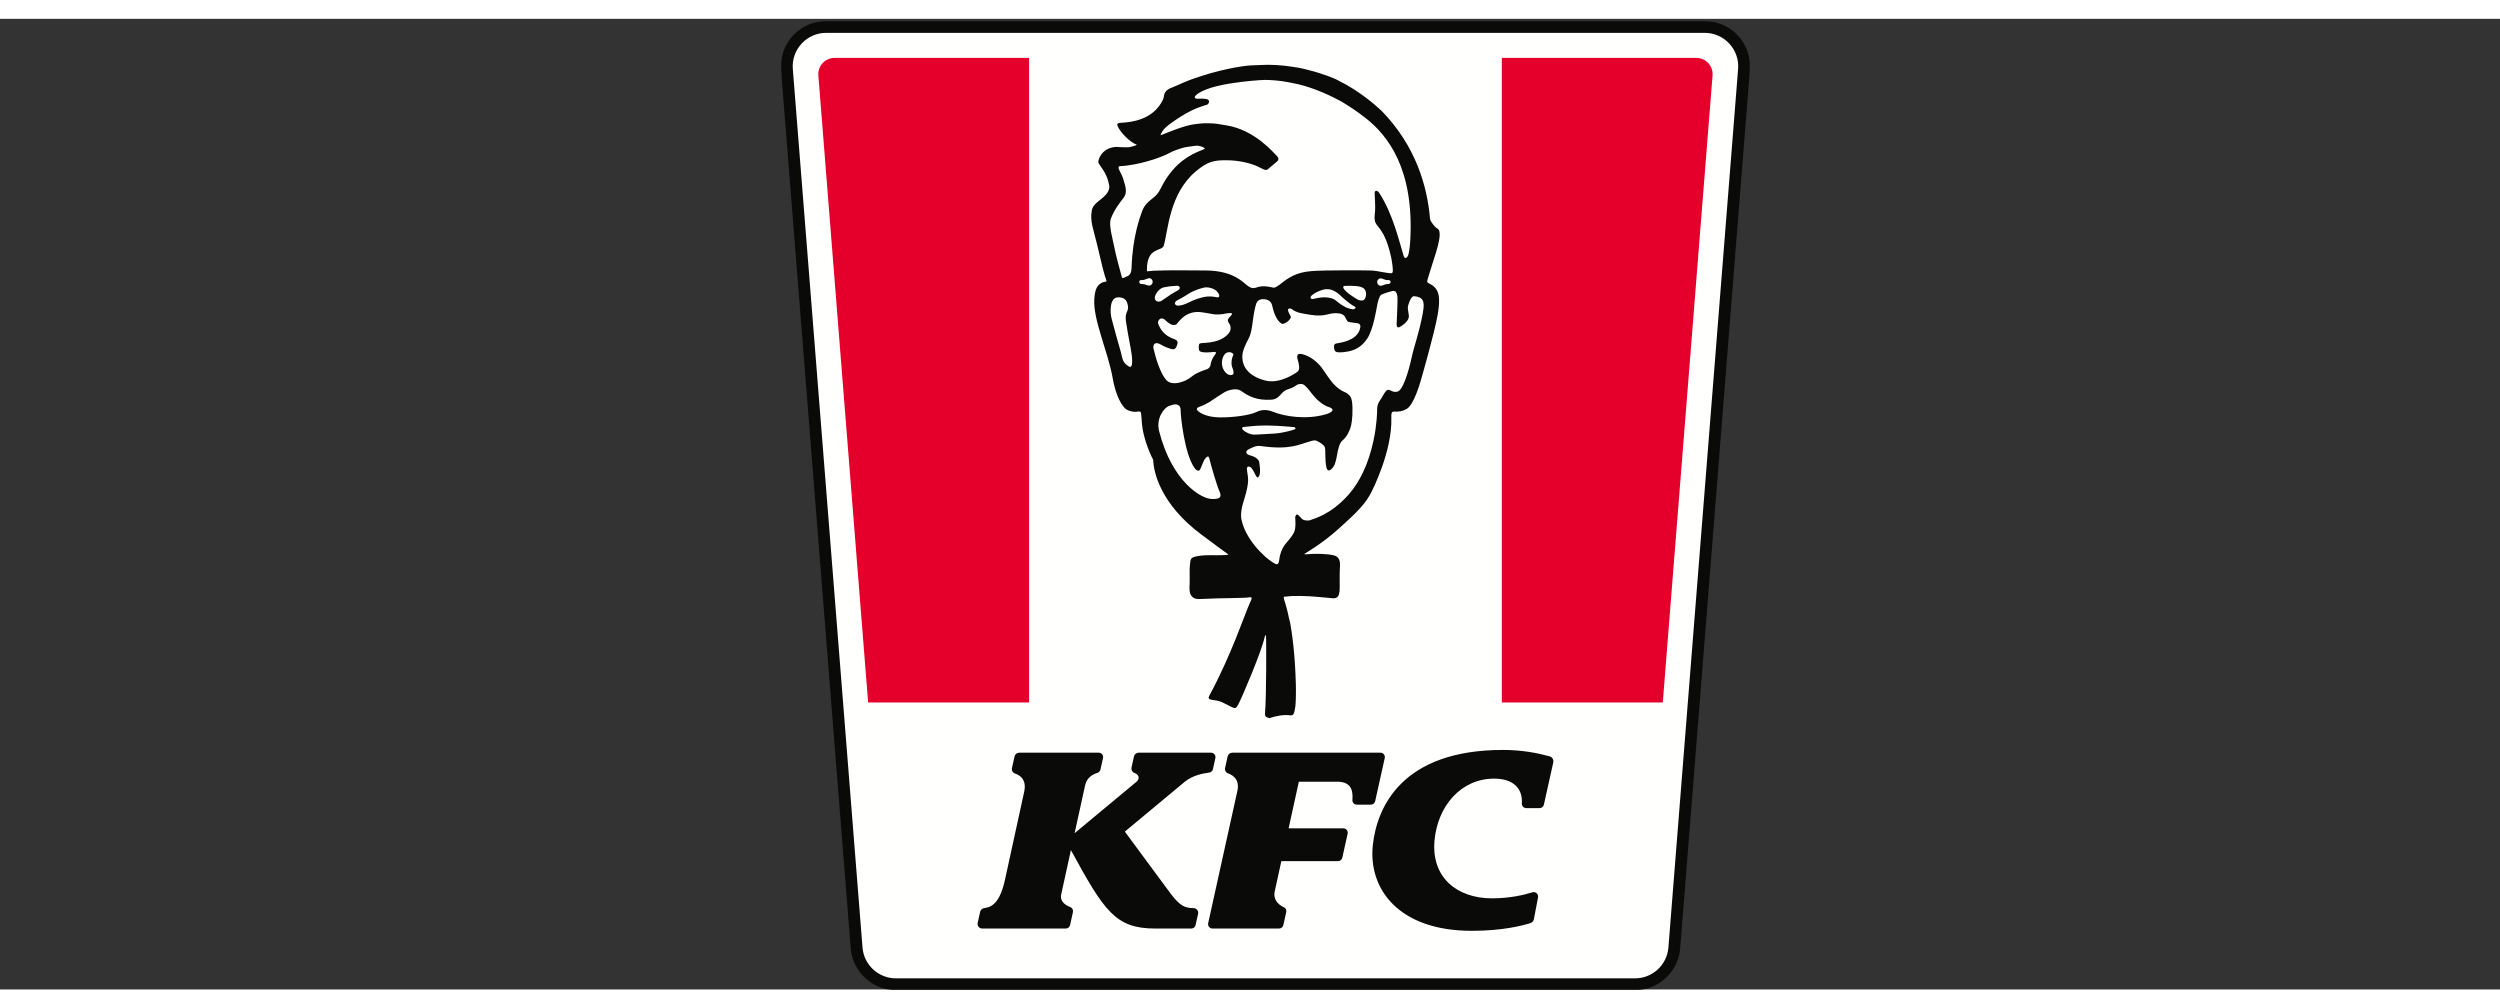
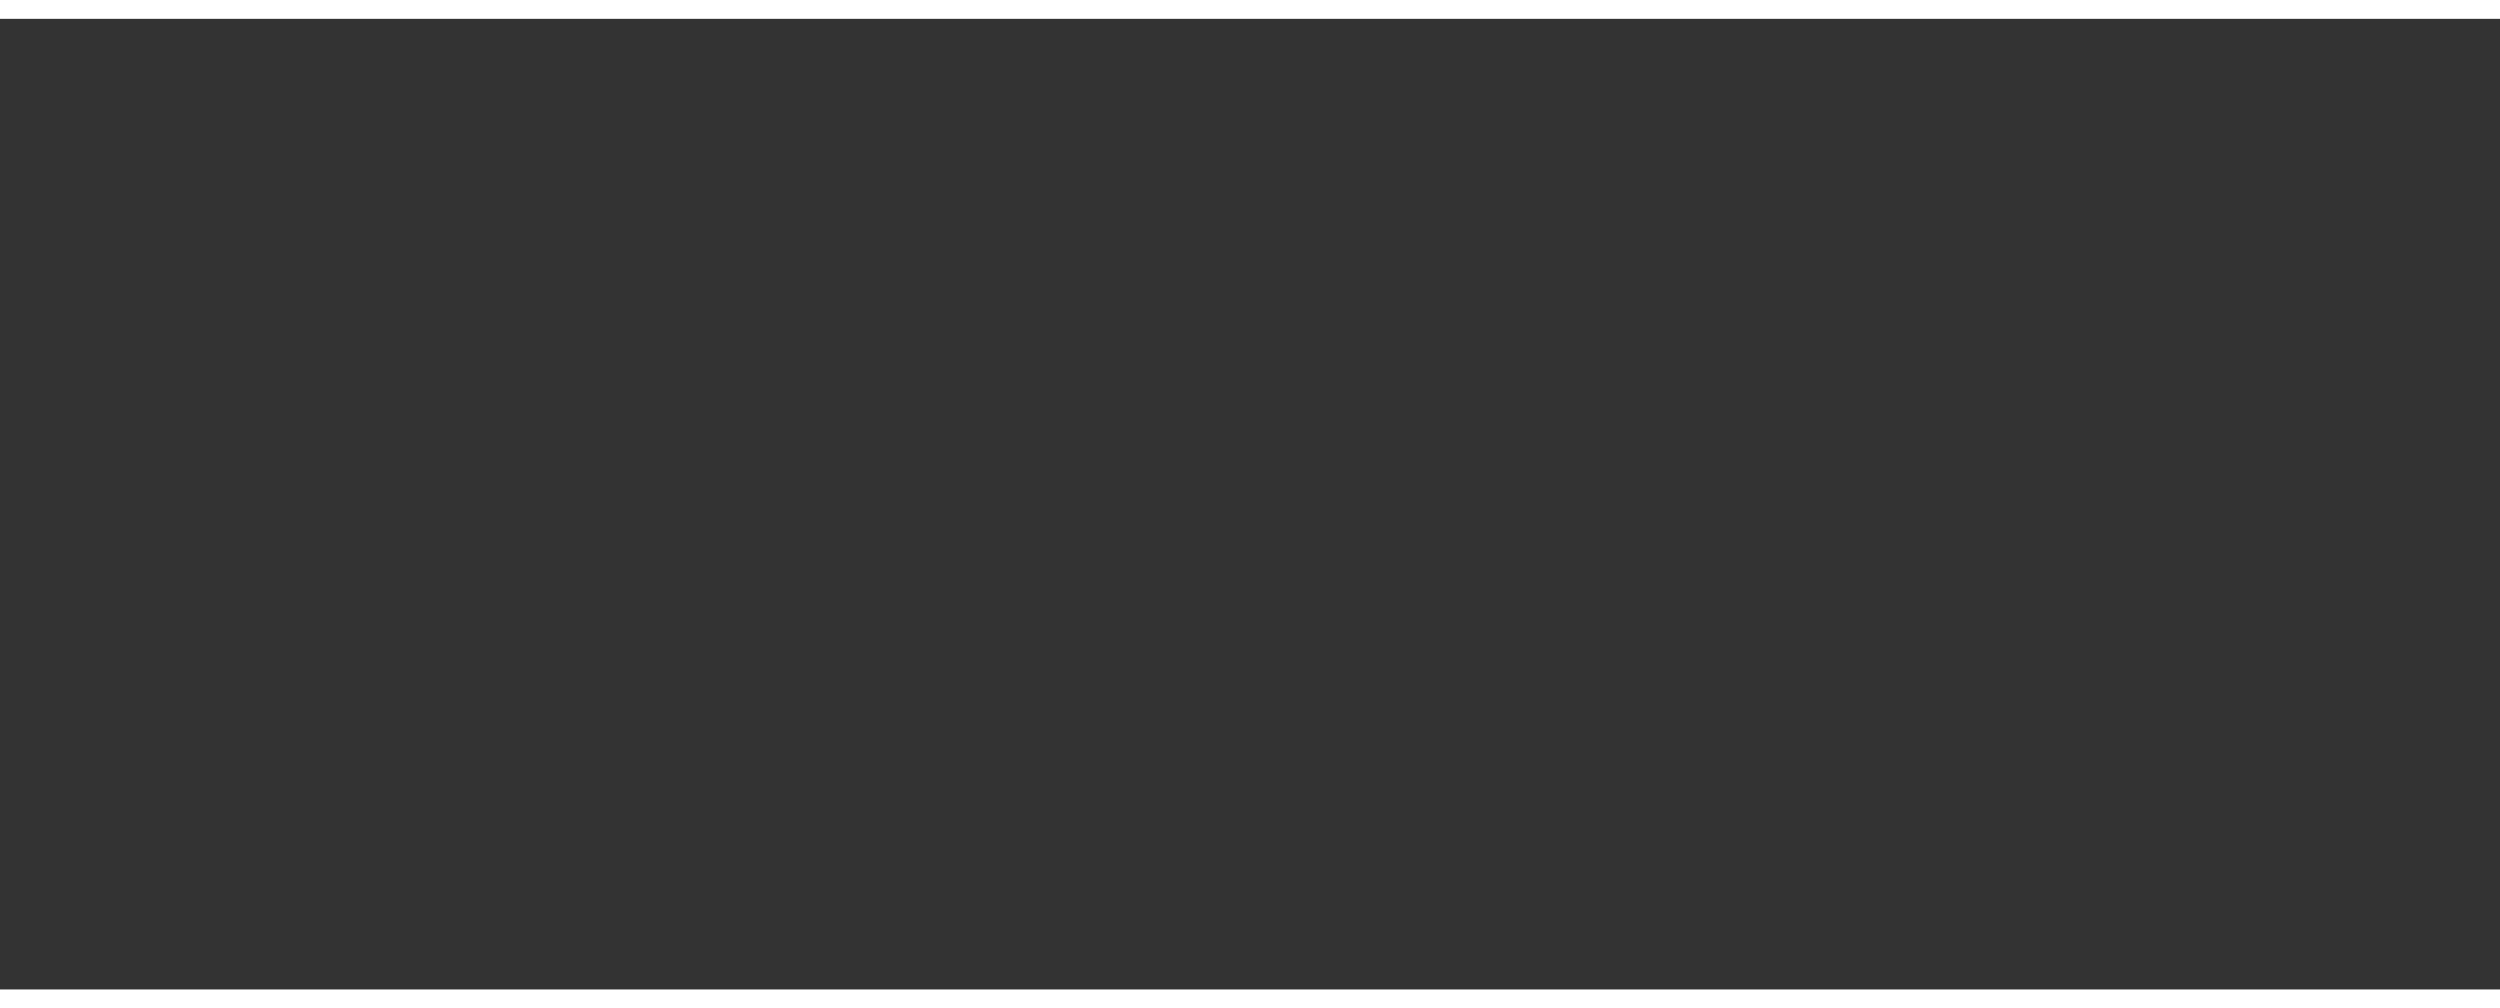
<svg xmlns="http://www.w3.org/2000/svg" width="195.061" height="78.671" fill="#ff5200" x="0" y="0" viewBox="0 0 1271 493.463" xml:space="preserve" class="Logo__svg" id="svg15">
  <rect x="0" y="0" width="1271" height="493.463" fill="#333333" stroke="none" />
  <defs id="defs19">
    <clipPath id="clip0_1105_66240">
      <rect width="400" height="400" fill="#ffffff" id="rect170" x="0" y="0" />
    </clipPath>
    <clipPath id="clip0">
      <rect width="68" height="68" fill="#ffffff" id="rect221" x="0" y="0" />
    </clipPath>
  </defs>
  <g style="fill:none" id="g193" transform="matrix(1.232,0,0,1.232,397.004,1.03)">
    <g clip-path="url(#clip0_1105_66240)" id="g168">
      <mask id="mask0_1105_66240" maskUnits="userSpaceOnUse" x="0" y="0" width="400" height="400">
-         <path d="M 400,0 H 0 v 400 h 400 z" fill="#ffffff" id="path148" />
-       </mask>
+         </mask>
      <g mask="url(#mask0_1105_66240)" id="g166">
        <mask id="mask1_1105_66240" maskUnits="userSpaceOnUse" x="0" y="0" width="400" height="400">
          <path d="M 0.065,0.069 H 399.927 V 400 H 0.065 Z" fill="#fffffe" id="path151" />
        </mask>
        <g mask="url(#mask1_1105_66240)" id="g156">
          <path fill-rule="evenodd" clip-rule="evenodd" d="m 47.488,397.56 c -8.439,0 -15.571,-6.579 -16.235,-14.975 L 2.49,20.051 C 2.132,15.55 3.685,11.064 6.751,7.745 9.826,4.417 14.191,2.508 18.725,2.508 H 381.201 c 4.536,0 8.899,1.909 11.973,5.236 3.066,3.319 4.621,7.806 4.265,12.307 L 368.674,382.585 c -0.666,8.397 -7.798,14.975 -16.236,14.975 z" fill="#fffffe" id="path154" />
        </g>
        <path fill-rule="evenodd" clip-rule="evenodd" d="m 381.202,4.947 c 8.079,0 14.442,6.874 13.804,14.911 l -28.763,362.535 c -0.57,7.187 -6.581,12.729 -13.805,12.729 H 47.489 c -7.225,0 -13.236,-5.542 -13.805,-12.729 L 4.921,19.858 C 4.282,11.821 10.646,4.947 18.726,4.947 Z m 0,-4.878 H 18.726 C 13.513,0.069 8.497,2.264 4.962,6.09 1.435,9.907 -0.352,15.067 0.059,20.244 L 28.822,382.778 C 29.587,392.434 37.787,400 47.489,400 H 352.438 c 9.702,0 17.902,-7.566 18.668,-17.222 L 399.869,20.244 c 0.41,-5.177 -1.378,-10.337 -4.904,-14.154 -3.534,-3.825 -8.55,-6.021 -13.763,-6.021 z" fill="#0a0b09" id="path158" />
        <path fill-rule="evenodd" clip-rule="evenodd" d="m 237.655,323.445 c -1.087,0 -1.933,-0.944 -1.813,-2.024 0.02,-0.183 0.024,-0.243 0.024,-0.243 0.297,-4.541 -1.258,-7.203 -6.357,-7.203 l -15.773,0.018 -4.216,19.219 h 22.58 c 1.162,0 2.025,1.076 1.774,2.21 l -2.199,9.91 c -0.184,0.832 -0.922,1.421 -1.77,1.421 H 206.52 c 0,0 -2.598,11.775 -2.691,12.283 -0.87,3.801 1.728,5.775 3.47,6.623 0.089,0.042 0.177,0.083 0.267,0.123 0.747,0.335 1.157,1.147 0.979,1.946 l -1.201,5.417 c -0.183,0.827 -0.917,1.417 -1.764,1.417 h -27.497 c -1.153,0 -2.01,-1.068 -1.762,-2.195 l 11.978,-54.268 c 1.221,-4.788 -1.581,-6.736 -3.594,-7.504 -0.069,-0.025 -0.138,-0.049 -0.204,-0.074 -0.9,-0.319 -1.42,-1.259 -1.212,-2.193 l 1.057,-4.776 c 0.201,-0.907 1.006,-1.552 1.936,-1.552 h 61.136 c 1.16,0 2.023,1.075 1.772,2.208 l -3.955,17.819 c -0.185,0.828 -0.918,1.418 -1.767,1.418 z m -91.952,-19.904 c 0.199,-0.9 0.997,-1.541 1.92,-1.541 h 29.897 c 1.164,0 2.03,1.079 1.776,2.216 l -1.013,4.595 c -0.175,0.779 -0.82,1.334 -1.613,1.419 -0.138,0.015 -0.226,0.024 -0.226,0.024 -2.252,0.3 -6.32,1.033 -9.654,3.641 l -24.852,20.668 c -0.002,0.002 -0.002,0.005 -10e-4,0.007 l 19.125,25.883 c 3.707,4.767 5.535,5.63 9.262,5.687 1.223,0.024 2.101,1.171 1.836,2.363 l -1.043,4.654 c -0.184,0.821 -0.912,1.405 -1.753,1.405 H 154.47 c -16.493,0.002 -21.046,-7.232 -34.784,-32.348 -0.004,-0.006 -0.011,-0.005 -0.012,10e-4 l -4.011,18.322 c -0.609,2.847 1.775,4.355 3.523,5.064 0.076,0.033 0.152,0.061 0.222,0.088 0.836,0.328 1.309,1.215 1.113,2.089 l -1.19,5.371 c -0.184,0.825 -0.915,1.413 -1.759,1.413 H 83.059 c -1.214,0 -2.114,-1.124 -1.853,-2.308 l 1.016,-4.591 c 0.183,-0.834 0.878,-1.457 1.725,-1.549 0.035,-0.006 0.068,-0.009 0.101,-0.013 3.163,-0.366 6.481,-2.363 8.529,-12.15 l 7.826,-35.83 c 1.007,-4.774 -1.38,-6.589 -3.438,-7.396 -0.017,-0.006 -0.139,-0.05 -0.327,-0.113 -0.943,-0.321 -1.496,-1.303 -1.279,-2.277 l 1.063,-4.786 C 96.622,302.643 97.425,302 98.351,302 h 32.827 c 1.148,0 2.002,1.062 1.754,2.184 l -1.046,4.723 c -0.152,0.69 -0.663,1.247 -1.34,1.455 -0.081,0.026 -0.166,0.051 -0.25,0.078 -1.536,0.5 -3.966,1.759 -4.712,4.819 l -4.373,19.94 c -0.001,0.006 0.006,0.011 0.012,0.006 l 25.462,-21.161 c 1.527,-1.259 1.138,-2.943 -0.613,-3.617 0,0 -0.005,-0.001 -0.011,-0.003 -0.995,-0.301 -1.591,-1.32 -1.365,-2.335 z m 171.523,-0.039 c 1.092,0.301 1.754,1.407 1.507,2.514 l -3.873,17.43 c -0.185,0.83 -0.922,1.422 -1.773,1.422 h -5.51 c -1.04,0 -1.869,-0.873 -1.814,-1.912 0.013,-0.226 0.015,-0.319 0.015,-0.324 0.264,-5.682 -3.325,-9.932 -11.447,-9.931 -13.503,0.003 -23.324,11.082 -24.611,25.638 -1.328,15.03 9.175,23.764 23.72,23.762 7.456,-10e-4 13.36,-1.44 16.669,-2.488 1.314,-0.415 2.596,0.723 2.337,2.078 l -1.71,9.006 c -0.145,0.769 -0.7,1.394 -1.446,1.63 -2.98,0.949 -11.349,3.18 -24.157,3.182 -30.432,0.005 -42.78,-17.5 -40.867,-35.343 1.699,-15.892 12.212,-39.298 53.669,-39.305 7.938,-10e-4 14.289,1.27 19.291,2.641 z M 264.92,120.533 c -1.64,8.723 -3.474,13.101 -4.652,18.483 -1.222,5.596 -3.626,13.778 -5.959,13.989 -2.357,0.709 -3.304,-2.017 -4.817,0.001 -0.902,1.201 -1.6,2.787 -2.404,3.81 -0.511,0.671 -1.019,2.165 -1.026,2.979 0,1.575 -0.087,6.66 -1.496,13.328 -2.124,10.064 -5.984,17.395 -9.996,22.023 -7.682,8.861 -14.878,10.287 -15.734,10.739 -1.101,0.583 -2.768,0.239 -3.313,-0.023 -0.553,-0.251 -0.976,-0.916 -1.926,-1.845 -0.98,-0.916 -1.321,0.477 -1.357,0.833 -0.038,0.333 0.497,4.526 -0.572,6.422 -2.303,4.081 -4.519,4.435 -5.753,9.517 -0.415,1.716 -0.125,4.308 -2.175,3.134 -5.01,-2.862 -12.189,-10.611 -13.675,-18.125 -0.452,-2.287 -0.029,-4.839 1.366,-9.189 0.806,-2.554 1.379,-5.396 1.379,-7.033 0,-2.904 -1.135,-5.366 0,-5.618 2.104,-0.467 3.062,4.978 4.04,4.414 1.699,-0.979 0.437,-6.729 0.437,-6.729 0,0 -0.698,-1.635 -3.678,-2.335 -1.715,-0.401 -2.254,-1.684 -0.425,-2.582 1.365,-0.67 2.95,-1.55 4.799,-1.273 12.353,1.75 15.908,-0.732 20.904,-2.081 0.981,-0.259 1.559,-0.374 2.327,-0.01 0.763,0.354 2.814,1.476 3.232,2.53 0.422,1.044 -0.016,5.143 0.639,8.227 0.668,3.099 2.845,0.284 3.385,-0.941 0.548,-1.215 1.108,-4.211 1.221,-4.973 0.12,-0.758 0.756,-3.945 1.899,-4.894 2.264,-1.879 3.06,-4.349 3.426,-5.314 0.374,-0.968 0.964,-3.948 0.859,-8.303 -0.108,-4.347 -0.894,-4.818 -1.943,-5.751 -1.038,-0.932 -2.283,-0.752 -4.93,-3.175 -2.36,-2.166 -4.304,-5.664 -6.011,-7.867 -1.713,-2.196 -4.551,-4.557 -7.792,-5.35 -3.227,-0.778 -1.887,2.199 -1.714,3.035 0.136,0.59 0.895,3.232 -0.182,4.102 -1.054,0.869 -7.583,5.258 -13.406,3.736 -6.94,-1.813 -9.338,-5.675 -9.481,-9.408 -0.099,-2.644 1.168,-5.195 2.748,-8.226 0.926,-1.773 1.299,-4.731 1.671,-7.569 0.296,-2.271 0.904,-5.554 1.398,-6.721 0.356,-0.843 1.192,-1.759 3.075,-1.65 1.862,0.104 3.083,1.031 3.424,2.637 1.206,5.583 3.174,6.992 3.84,7.445 0.675,0.45 1.934,-0.453 2.425,-0.779 0.497,-0.322 1.76,-1.599 1.363,-2.284 -0.603,-1.061 -0.936,-1.698 -1.069,-2.32 -0.23,-1.062 1.099,-0.933 1.368,-0.721 2.176,1.714 4.227,1.865 7.986,2.491 6.576,1.096 7.52,-1.328 12.037,-0.544 0.586,0.102 1.7,0.591 2.064,1.269 0.299,0.58 0.849,1.915 1.4,2.149 0.548,0.212 1.889,0.295 2.58,0.419 0.956,0.161 2.669,0.055 2.381,1.822 -0.736,4.735 -6.201,6.041 -8.755,6.48 -1.054,0.181 -1.538,0.268 -1.709,0.418 -0.553,0.486 -0.574,1.969 0.063,2.927 0.451,0.674 2.517,0.717 5.344,0.174 2.949,-0.566 5.782,-1.99 8.018,-5.476 2.37,-3.692 3.673,-11.821 3.948,-13.34 0.268,-1.516 0.876,-4.056 1.712,-4.576 0.826,-0.52 4.674,-1.689 5.216,-1.594 0.646,0.112 1.116,0.424 1.42,1.912 0.303,1.504 -0.262,10.461 -0.273,11.812 -0.015,1.441 0.723,1.428 1.135,1.239 0.898,-0.414 3.293,-2.01 3.835,-3.855 0.401,-1.37 -0.753,-3.364 -0.173,-5.257 0.903,-2.953 1.792,-3.739 2.407,-3.681 3.755,0.359 4.524,2.004 3.625,6.774 m -53.217,48.3 c -1.395,0.51 -5.427,1.448 -7.379,1.566 -1.97,0.11 -8.213,0.534 -9.262,0.484 -1.286,-0.074 -3.024,-0.702 -4.437,-1.993 -0.285,-0.262 -0.594,-1.163 0.559,-1.184 2.142,-0.038 5.757,-1.18 18.208,-0.127 1.331,0.11 1.961,0.168 2.276,0.199 0.327,0.033 1.429,0.561 0.035,1.055 z m -30.622,-5.058 c -6.061,-0.076 -8.865,-2.334 -9.298,-3.009 -0.417,-0.653 0.282,-1.161 0.915,-1.363 1.432,-0.454 3.974,-1.739 5.006,-2.523 1.036,-0.773 3.893,-2.552 5.334,-3.479 0.679,-0.444 4.576,-2.14 6.855,-0.552 3.419,2.386 6.613,3.98 12.461,3.623 3.763,-0.231 3.679,-3.267 6.74,-4.234 2.766,-0.871 3.297,-1.55 4.163,-2.057 1.118,-0.223 1.942,-0.505 3.154,0.623 1.536,1.43 2.092,2.558 3.87,4.567 2.433,2.747 5.117,4.027 5.949,4.19 0.826,0.17 1.421,0.842 1.43,1.12 0.007,0.272 -0.332,1.127 -2.786,1.828 -8.191,2.347 -17.06,0.843 -21.626,-0.982 -2.318,-0.925 -4.57,-1.178 -7.114,0.071 -2.562,1.256 -9.397,2.246 -15.053,2.177 z m -2.912,33.691 c -4.643,0.143 -16.779,-7.182 -22.074,-27.973 -1.373,-5.348 1.999,-9.687 4.09,-10.433 1.237,-0.453 1.888,-0.596 2.304,-0.652 0.429,-0.054 2.543,-0.041 2.47,2.346 -0.073,1.935 1.533,18.058 5.741,23.893 1.044,1.447 2.01,1.5 2.489,0.222 0.44,-1.188 1.171,-2.718 1.406,-3.3 0.172,-0.42 1.704,-2.761 2.158,-0.984 0.965,3.777 3.227,11.548 4.179,13.555 1.577,3.328 -1.022,3.271 -2.763,3.326 z m -24.396,-62.042 c -0.326,-1.4 0.297,-3.496 3.595,-1.382 0.528,0.34 2.077,1.043 3.799,1.537 1.042,0.301 1.719,-0.138 2.012,-0.896 0.306,-0.751 1.161,-2.25 -0.306,-2.969 -1.461,-0.73 -5.075,-1.358 -7.137,-6.437 -0.371,-0.906 0.253,-1.949 0.833,-2.217 0.587,-0.262 1.311,-0.13 1.987,0.512 0.671,0.63 2.113,2.02 3.403,2.071 1.189,0.057 1.383,-0.426 1.624,-0.705 0.998,-1.122 3.862,-5.309 9.799,-4.582 2.447,0.3 4.706,0.844 5.53,0.906 0.587,0.038 2.216,0.111 3.776,-0.182 1.778,-0.332 4.432,-0.884 3.133,0.618 -1.056,1.218 -1.938,1.725 -1.013,3.048 0.047,0.068 0.095,0.132 0.139,0.195 0.835,1.174 0.857,2.738 0.009,3.901 l -0.103,0.15 c -1.312,1.704 -4.025,3.666 -9.633,4.022 -2.555,0.161 -2.715,0.068 -2.77,1.529 -0.02,0.564 -0.012,0.861 0.069,1.254 0.154,0.735 0.625,1.04 2.399,1.15 1.286,0.08 3.64,-0.173 3.644,-0.174 0.578,-0.174 1.26,0.195 0.888,0.676 -0.058,0.073 -0.293,0.425 -0.335,0.479 -1.272,1.645 -1.669,3.148 -1.787,4.046 -0.101,0.76 -0.54,1.441 -1.213,1.791 -0.01,0.004 -0.017,0.008 -0.027,0.013 -0.819,0.42 -4.127,1.135 -6.732,3.285 -2.592,2.15 -8.01,3.922 -10.339,1.28 -2.332,-2.636 -4.231,-8.531 -5.244,-12.919 z m -1.683,-26.046 c -0.73,0.078 -1.347,-0.367 -2.143,-0.539 -0.923,-0.201 -1.487,0.08 -1.87,-0.427 -0.338,-0.523 -0.276,-1.015 0.251,-1.215 0.526,-0.198 0.91,-0.05 1.442,-0.153 1.083,-0.205 2.402,-1.444 3.379,-0.069 0.631,0.892 0.09,2.279 -1.059,2.403 z m -8.999,33.042 c -2.342,-1.559 -2.216,-3.602 -2.811,-5.61 -1.264,-4.261 -2.623,-9.393 -3.797,-13.756 -0.711,-2.638 -0.892,-8.829 2.69,-8.829 1.804,0 3.149,0.566 3.726,2.265 1.284,3.782 -1.134,3.124 -0.515,7.592 0.441,3.16 1.044,6.275 2.042,11.644 0.459,2.473 1.265,8.426 -0.909,6.978 m -7.323,-61.004 c 1.306,-3.533 3.679,-6.542 5.3,-8.668 1.483,-1.945 0.782,-4.511 0.025,-6.811 -0.491,-2.117 -1.852,-4.308 -2.06,-4.888 -0.151,-0.405 -0.154,-0.733 -0.025,-1.019 0.097,-0.065 0.177,-0.118 0.277,-0.182 l 2.867,-0.245 c 8.206,-1.05 15.443,-3.932 17.629,-5.159 1.076,-0.604 2.219,-1.079 3.388,-1.475 1.37,-0.464 2.787,-0.931 4.206,-1.118 1.073,-0.176 2.344,-0.342 3.432,-0.462 1.622,-0.184 4.187,0.953 3.618,1.29 -1.375,0.824 -7.751,2.299 -13.36,8.996 -3.438,4.095 -4.236,6.629 -5.395,8.515 -1.173,1.893 -2.114,2.343 -3.764,3.768 -0.807,0.688 -2.451,2.13 -3.257,4.424 -0.814,2.315 -3.947,10.393 -4.355,23.221 -0.045,1.49 -0.304,3.063 -1.715,3.603 0,0 -0.008,0.002 -0.011,0.004 -1.159,0.469 -2.099,1.236 -2.293,0.4 -0.744,-2.816 -2.47,-8.888 -3.192,-12.735 -0.229,-1.213 -0.498,-2.413 -0.785,-3.614 -0.786,-3.277 -1.142,-6.189 -0.53,-7.846 z m 24.955,31.194 c -1.492,0.948 -2.954,2.044 -4.066,2.763 -1.357,0.896 -3.266,0.037 -2.708,-1.865 0.274,-0.925 1.588,-3.294 3.795,-3.714 0.289,-0.058 1.382,-0.267 2.298,-0.377 1.069,-0.114 2.207,-0.212 2.787,-0.236 1.565,-0.068 1.735,1.186 0.675,1.834 -0.704,0.433 -1.79,0.969 -2.781,1.595 z m 2.058,2.804 c 0.4,-0.326 0.575,-0.327 1.921,-1.067 0.958,-0.53 2.05,-1.186 3.154,-1.901 1.999,-1.3 5.783,-2.644 7.39,-2.628 1.161,0.014 3.19,0.515 4.269,1.692 1.128,1.229 1.436,2.659 -0.035,2.411 -1.457,-0.251 -3.005,-0.644 -5.81,0 -3.137,0.716 -5.267,1.919 -6.78,2.596 -1.548,0.717 -3.115,0.889 -3.634,0.865 -0.499,-0.033 -1.924,-0.796 -0.475,-1.968 z m 23.167,27.785 c 0.366,0.672 0.485,1.804 0.38,2.27 -0.108,0.572 -2.118,1.32 -3.79,-1.178 -1.669,-2.485 -0.886,-5.541 0.107,-6.741 1.573,-1.926 3.98,-0.527 3.634,0.186 -1.205,2.47 -0.669,4.794 -0.331,5.463 z m 50.162,-24.392 c -0.615,0.311 -2.936,-0.468 -3.578,-0.828 -1.283,-0.719 -2.197,-1.229 -3.925,-2.704 -1.146,-0.968 -3.232,-1.423 -5.211,-1.329 -1.513,0.074 -3.02,0.399 -4.182,0.67 -1.146,0.276 -1.233,-0.764 -0.892,-1.158 0.344,-0.391 1.952,-1.866 5.463,-2.785 0.511,-0.134 1.5,-0.09 1.998,-0.036 1.464,0.164 3.216,1.138 4.477,2.362 1.26,1.234 3.809,3.405 5.188,4.245 0.655,0.394 2.116,0.82 0.662,1.563 z m -1.434,-5.806 c 0,0 -2.171,-1.483 -2.866,-2.689 -0.342,-0.596 -0.264,-1.094 0.655,-1.102 3.255,-0.033 6.236,-0.111 7.687,1.107 1.056,0.888 1.085,2.744 0.567,3.942 -0.599,1.368 -1.792,0.98 -2.473,0.882 -0.681,-0.102 -3.57,-2.14 -3.57,-2.14 z m 16.318,-4.873 c -0.493,0.532 -0.929,0.212 -1.945,0.464 -0.792,0.194 -1.319,0.641 -2.048,0.576 -1.153,-0.105 -1.72,-1.482 -1.105,-2.385 0.953,-1.392 2.296,-0.179 3.381,0.011 0.533,0.093 0.915,-0.063 1.445,0.126 0.53,0.188 0.603,0.679 0.272,1.208 z M 157.578,45.351 c 0.498,-0.77 1.705,-1.894 2.912,-2.765 1.264,-0.904 7.482,-5.563 13.259,-7.322 1.071,-0.319 1.345,-0.48 2.029,-0.645 0.866,-0.226 1.6,-2.09 -0.202,-2.362 -1.893,-0.273 -2.663,-0.15 -3.671,-0.117 -1.009,0.023 -1.495,-0.518 -0.764,-1.312 0.744,-0.798 2.083,-1.612 4.438,-2.557 5.143,-2.048 14.257,-3.143 18.508,-3.52 5.546,-0.478 6.217,-0.461 9.824,-0.183 3.381,0.255 6.033,0.884 7.288,1.106 6.364,1.151 13.697,4.1 20.216,7.678 3.432,2.036 6.738,4.309 9.816,6.708 9.34,7.281 20.068,21.131 18.502,50.301 -0.186,3.444 -0.594,5.354 -0.819,6.185 -0.233,0.844 -1.351,2.286 -1.943,0.378 -1.929,-6.241 -4.412,-17.241 -10.059,-25.928 -0.785,-1.211 -1.999,-1.098 -1.879,0.178 0.045,0.532 0.306,6.096 0.168,7.171 -0.915,7.166 1.28,4.375 4.514,12.063 1.002,2.378 2.29,7.08 2.613,10.111 0.084,0.762 0.187,1.647 0.206,2.494 0.022,1.071 -0.509,1.143 -0.509,1.143 -2.213,-0.008 -6.069,-1.058 -8.151,-1.124 -2.366,-0.076 -18.792,-0.242 -24.965,0.245 -6.177,0.47 -9.544,2.694 -13.041,5.557 -0.58,0.475 -1.407,0.919 -1.872,1.152 -0.234,0.117 -0.495,0.152 -0.75,0.107 -0.284,-0.05 -0.745,-0.136 -1.475,-0.288 -1.509,-0.31 -3.333,-0.433 -4.807,0.018 -1.472,0.441 -2.166,0.821 -3.757,-0.102 -2.266,-1.324 -5.741,-6.613 -17.868,-6.711 -6.872,-0.054 -15.884,-0.147 -21.19,0.087 -1.715,0.075 -2.61,0.268 -3.05,0.257 -0.037,-0.202 -0.046,-0.483 -0.048,-0.537 -0.089,-9.684 6.23,-7.537 6.954,-10.053 1.805,-6.272 2.227,-21.359 13.181,-30.621 5.237,-4.427 7.96,-4.612 12.819,-4.612 5.238,0 10.347,1.367 12.953,2.658 2.074,1.024 3.102,1.711 3.917,1.107 0.814,-0.619 2.994,-2.595 3.892,-3.274 0.903,-0.693 0.563,-1.768 -0.289,-2.473 -0.819,-0.663 -8.591,-10.437 -20.503,-12.406 -2.729,-0.454 -4.745,-0.868 -7.224,-0.875 -1.34,-0.05 -2.529,-0.056 -5.642,0.321 -4.559,0.554 -10.52,3.092 -14.356,4.614 -0.207,-0.22 0.586,-1.506 0.825,-1.85 z M 153.643,181.18 c 0.119,5.002 3.018,18.208 19.792,30.739 6.995,5.224 10.203,7.581 11.125,8.221 l -0.004,0.038 c 0.461,0.322 -2.48,0.247 -3.289,0.325 -1.314,0.125 -5.786,-0.281 -9.367,0.382 -3.23,0.596 -2.791,1.374 -3.112,3.711 -0.255,1.852 -0.016,4.787 -0.108,7.29 -0.097,2.501 -0.234,4.28 0.826,5.491 1.045,1.19 1.705,1.381 6.138,1.106 4.217,-0.258 15.893,-0.266 17.3,-0.552 1.806,-0.37 1.518,0.285 0.477,2.519 -1.783,3.828 -7.599,21.377 -16.637,38.052 -1.267,2.336 2.296,1.231 5.336,2.697 5.497,2.651 5.317,3.39 6.761,0.623 1.566,-2.997 9.497,-21.665 10.726,-27.428 0.158,-0.753 0.481,-1.404 0.605,-0.275 0.088,0.814 0.205,24.396 -0.453,31.835 -0.034,0.394 0.061,0.805 0.337,1.089 0.397,0.407 0.995,0.577 1.503,0.695 0.005,0 0.01,0 0.015,0 2.73,-0.912 6.036,-1.582 8.842,-1.118 0.25,-0.029 0.487,-0.083 0.715,-0.155 0.15,-0.126 0.286,-0.273 0.382,-0.45 0.219,-0.395 0.331,-0.843 0.429,-1.282 0.008,-0.034 0.016,-0.067 0.022,-0.103 0.137,-0.627 0.249,-1.262 0.317,-1.9 0.039,-0.378 0.066,-0.757 0.09,-1.136 0.03,-0.49 0.052,-0.983 0.068,-1.475 0.022,-0.593 0.036,-1.187 0.045,-1.779 0.009,-0.685 0.014,-1.37 0.014,-2.055 0,-0.763 -0.008,-1.531 -0.019,-2.296 -0.013,-0.835 -0.032,-0.556 -0.056,-1.391 -0.026,-0.893 -0.059,-1.787 -0.097,-2.679 -0.04,-0.942 -0.086,-1.884 -0.141,-2.827 -0.054,-0.979 -0.116,-1.957 -0.186,-2.937 -0.072,-1.005 -0.151,-2.011 -0.241,-3.017 -0.089,-1.022 -0.186,-2.043 -0.294,-3.064 -0.109,-1.027 -0.227,-2.053 -0.355,-3.078 -0.128,-1.022 -0.266,-2.041 -0.417,-3.059 -0.148,-1.007 -0.308,-2.011 -0.483,-3.011 -0.17,-0.978 -0.354,-1.399 -0.553,-2.372 -0.194,-0.941 -0.401,-1.879 -0.627,-2.813 -0.216,-0.892 -0.45,-1.781 -0.705,-2.665 -0.204,-0.7 -0.419,-1.399 -0.65,-2.097 -0.041,-0.111 -0.23,-1.068 -0.204,-1.191 0.07,-0.345 0.504,-0.097 0.978,-0.188 0,0 0.222,-0.042 0.348,-0.062 3.001,-0.403 8.226,-0.134 9.406,-0.085 1.162,0.034 7.101,0.6 8.775,0.754 1.661,0.159 3.679,0.546 3.59,-4.497 -0.024,-1.346 -0.028,-2.146 -0.024,-3.4 0.002,-0.169 0.002,-0.345 0.002,-0.511 0.005,-0.318 0.006,-0.632 0.009,-0.933 0.005,-0.185 0.005,-0.352 0.01,-0.53 10e-4,-0.172 0.003,-0.342 0.005,-0.507 0.002,-0.154 0.006,-0.312 0.008,-0.456 0.01,-0.273 0.015,-0.535 0.026,-0.775 0.002,-0.075 0.002,-0.144 0.006,-0.216 0.002,-0.184 0.01,-0.351 0.019,-0.506 0.002,-0.078 0.005,-0.153 0.01,-0.227 0.005,-0.143 0.014,-0.258 0.019,-0.363 0.004,-0.034 0.004,-0.083 0.009,-0.113 0.014,-0.151 0.021,-0.316 0.027,-0.494 0.039,-1.23 -0.121,-3.484 -2.451,-4.084 -2.684,-0.671 -7.403,-0.832 -11.648,-0.463 -0.592,0.053 -0.723,0 -0.541,-0.166 l 0.005,-0.038 c 0.914,-0.651 7.041,-4.037 14.051,-10.311 7.711,-6.917 11.39,-10.594 13.748,-15.599 0,0 8.439,-16.372 8.015,-30.237 -0.085,-2.8 0.366,-2.565 2.108,-2.514 0.522,0.015 2.517,-0.124 3.59,-0.836 3.58,-0.816 6.742,-13.037 6.742,-13.037 0,0 5.377,-18.56 6.68,-26.15 1.16,-6.752 0.886,-10.697 -3.234,-12.701 l -0.689,-0.39 c -0.31,-0.176 -0.464,-0.539 -0.37,-0.883 0.079,-0.287 0.165,-0.624 0.207,-0.876 2.013,-6.994 5.612,-15.847 4.796,-19.436 -0.141,-1.031 -1.016,-1.366 -1.318,-1.572 -0.42,-0.283 -2.016,-2.063 -2.46,-3.315 -0.065,-0.182 -0.09,-0.374 -0.107,-0.566 -1.135,-13.205 -5.829,-29.773 -19.807,-44.202 -0.021,-0.014 -0.961,-0.877 -1.534,-1.399 -1.198,-1.079 -2.728,-2.418 -4.49,-3.74 -3.722,-2.783 -6.693,-4.918 -12.814,-7.974 -0.473,-0.233 -5.07,-2.325 -11.863,-3.987 -0.636,-0.17 -1.277,-0.336 -1.924,-0.488 -0.998,-0.235 -2.557,-0.522 -4.333,-0.765 -4.186,-0.656 -8.834,-1.007 -13.667,-0.71 v 0.002 c -0.575,0.028 -1.248,0.063 -1.426,0.065 -0.288,0.004 -0.592,0.019 -0.887,0.031 -0.328,0.013 -0.649,0.018 -0.991,0.033 -1.022,0.049 -2.371,0.204 -3.787,0.405 -2.286,0.331 -4.738,0.788 -6.249,1.143 -1.69,0.411 -3.97,0.887 -6.819,1.703 -1.17,0.341 -2.348,0.706 -3.519,1.085 -0.33,0.104 -0.659,0.206 -0.985,0.312 -1.265,0.417 -2.537,0.849 -3.822,1.312 -0.932,0.326 -4.893,2.042 -5.755,2.439 -0.413,0.192 -0.982,0.436 -1.597,0.685 -2.792,0.885 -3.379,2.5 -3.48,3.386 -0.065,0.571 -0.194,1.137 -0.438,1.656 -4.023,8.551 -13.486,9.379 -17.244,9.566 -0.982,0.047 -1.851,0.191 -1.54,1.146 0.801,2.455 5.227,7.033 7.936,7.864 -0.039,0.391 -2.32,0.886 -2.799,1.014 -1.091,0.284 -5.575,-0.11 -5.798,-0.065 -0.019,0.001 -0.034,0.004 -0.053,0.005 -5.086,0.428 -6.648,3.893 -7.104,5.534 -0.142,0.509 -0.061,1.058 0.231,1.501 1.122,1.711 2.303,3.105 3.193,5.363 0.01,0.023 0.02,0.049 0.028,0.074 0.231,0.594 0.443,1.25 0.627,1.984 0.108,0.968 0.882,1.976 -0.097,3.874 -1.734,3.361 -6.07,4.412 -6.718,7.752 -0.924,4.749 0.715,7.857 2.511,15.704 1.233,5.381 2.564,10.942 3.517,13.464 0.05,0.133 -0.028,0.271 -0.167,0.298 -0.382,0.072 -1.042,0.211 -1.264,0.285 -2.512,1 -3.301,2.977 -3.588,6.845 -0.63,8.55 5.684,21.744 7.641,33.046 0.659,3.813 2.416,9.925 5.34,12.427 0.675,0.578 2.087,0.947 2.961,1.1 2.286,0.396 3.279,-1.05 3.409,1.246 0.028,0.477 0.19,1.765 0.211,2.493 0.392,8.111 4.74,16.161 4.74,16.161 z" fill="#0a0b09" id="path160" />
-         <path fill-rule="evenodd" clip-rule="evenodd" d="M 102.42,15.276 H 22.162 c -3.919,0 -7.006,3.343 -6.699,7.251 L 36.002,281.285 H 102.42 Z" fill="#e4002b" id="path162" />
-         <path fill-rule="evenodd" clip-rule="evenodd" d="M 377.766,15.276 H 297.508 V 281.285 h 66.417 L 384.464,22.527 c 0.309,-3.908 -2.779,-7.251 -6.698,-7.251 z" fill="#e4002b" id="path164" />
      </g>
    </g>
  </g>
</svg>